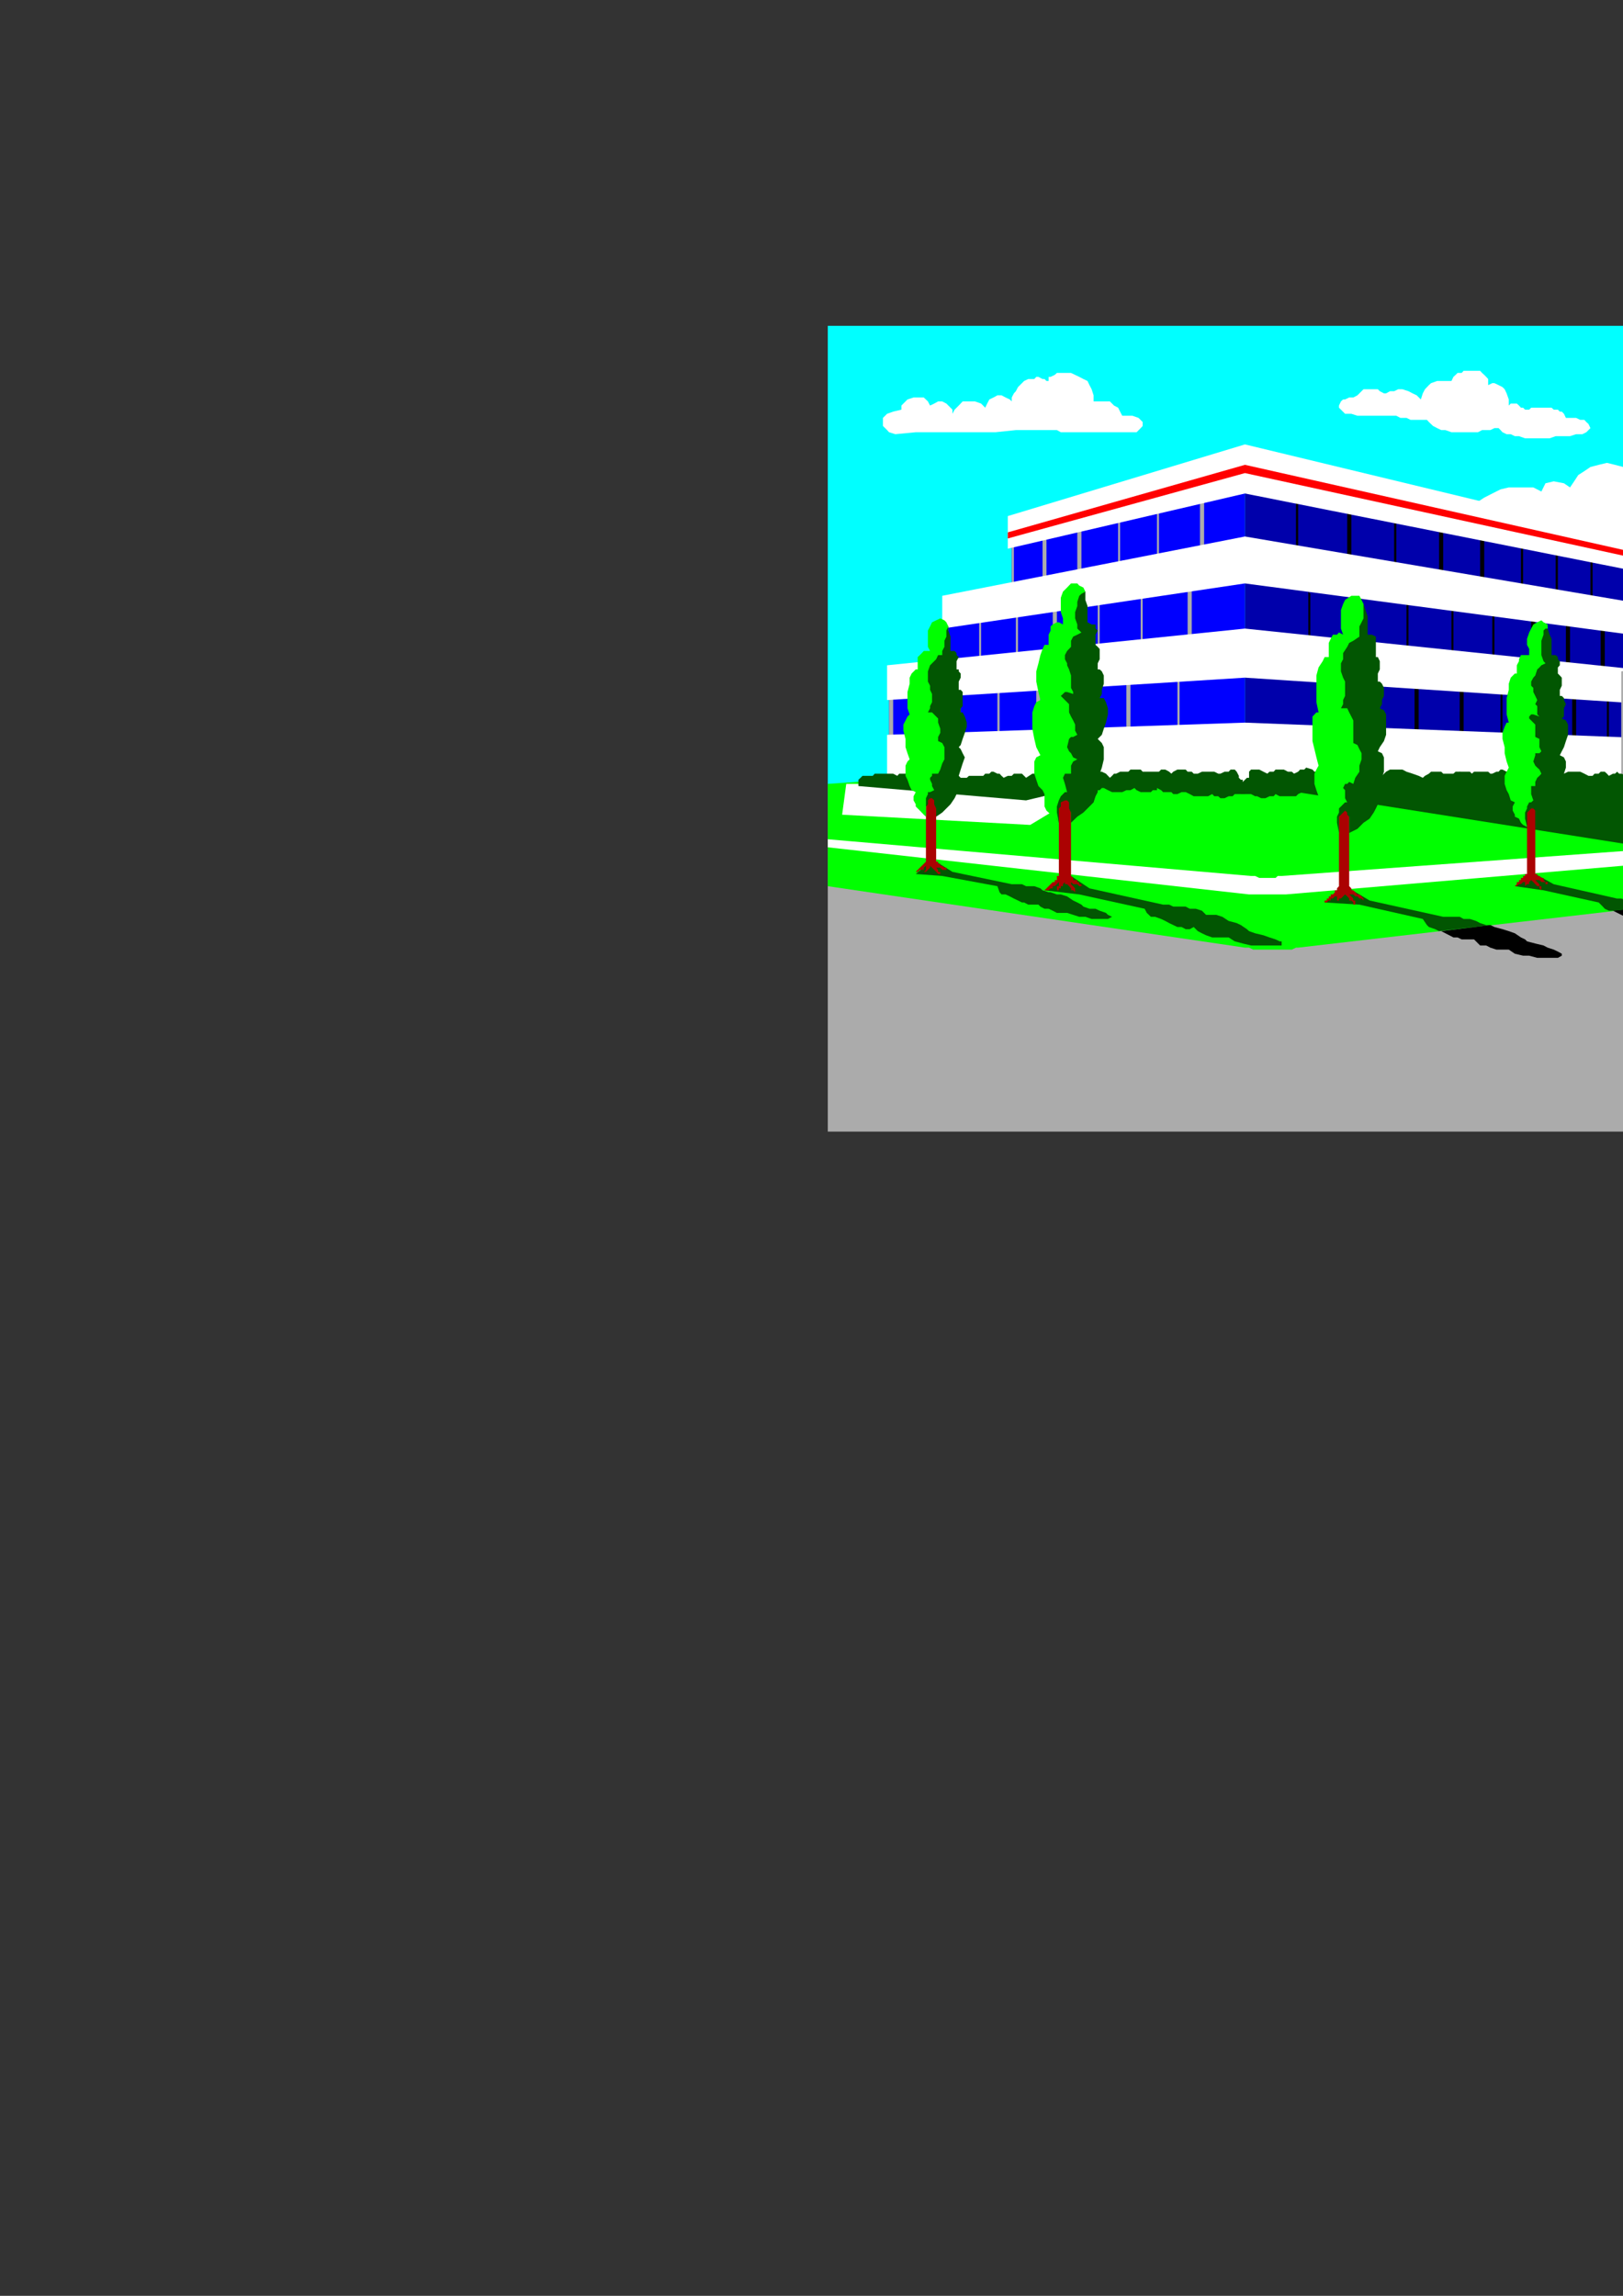
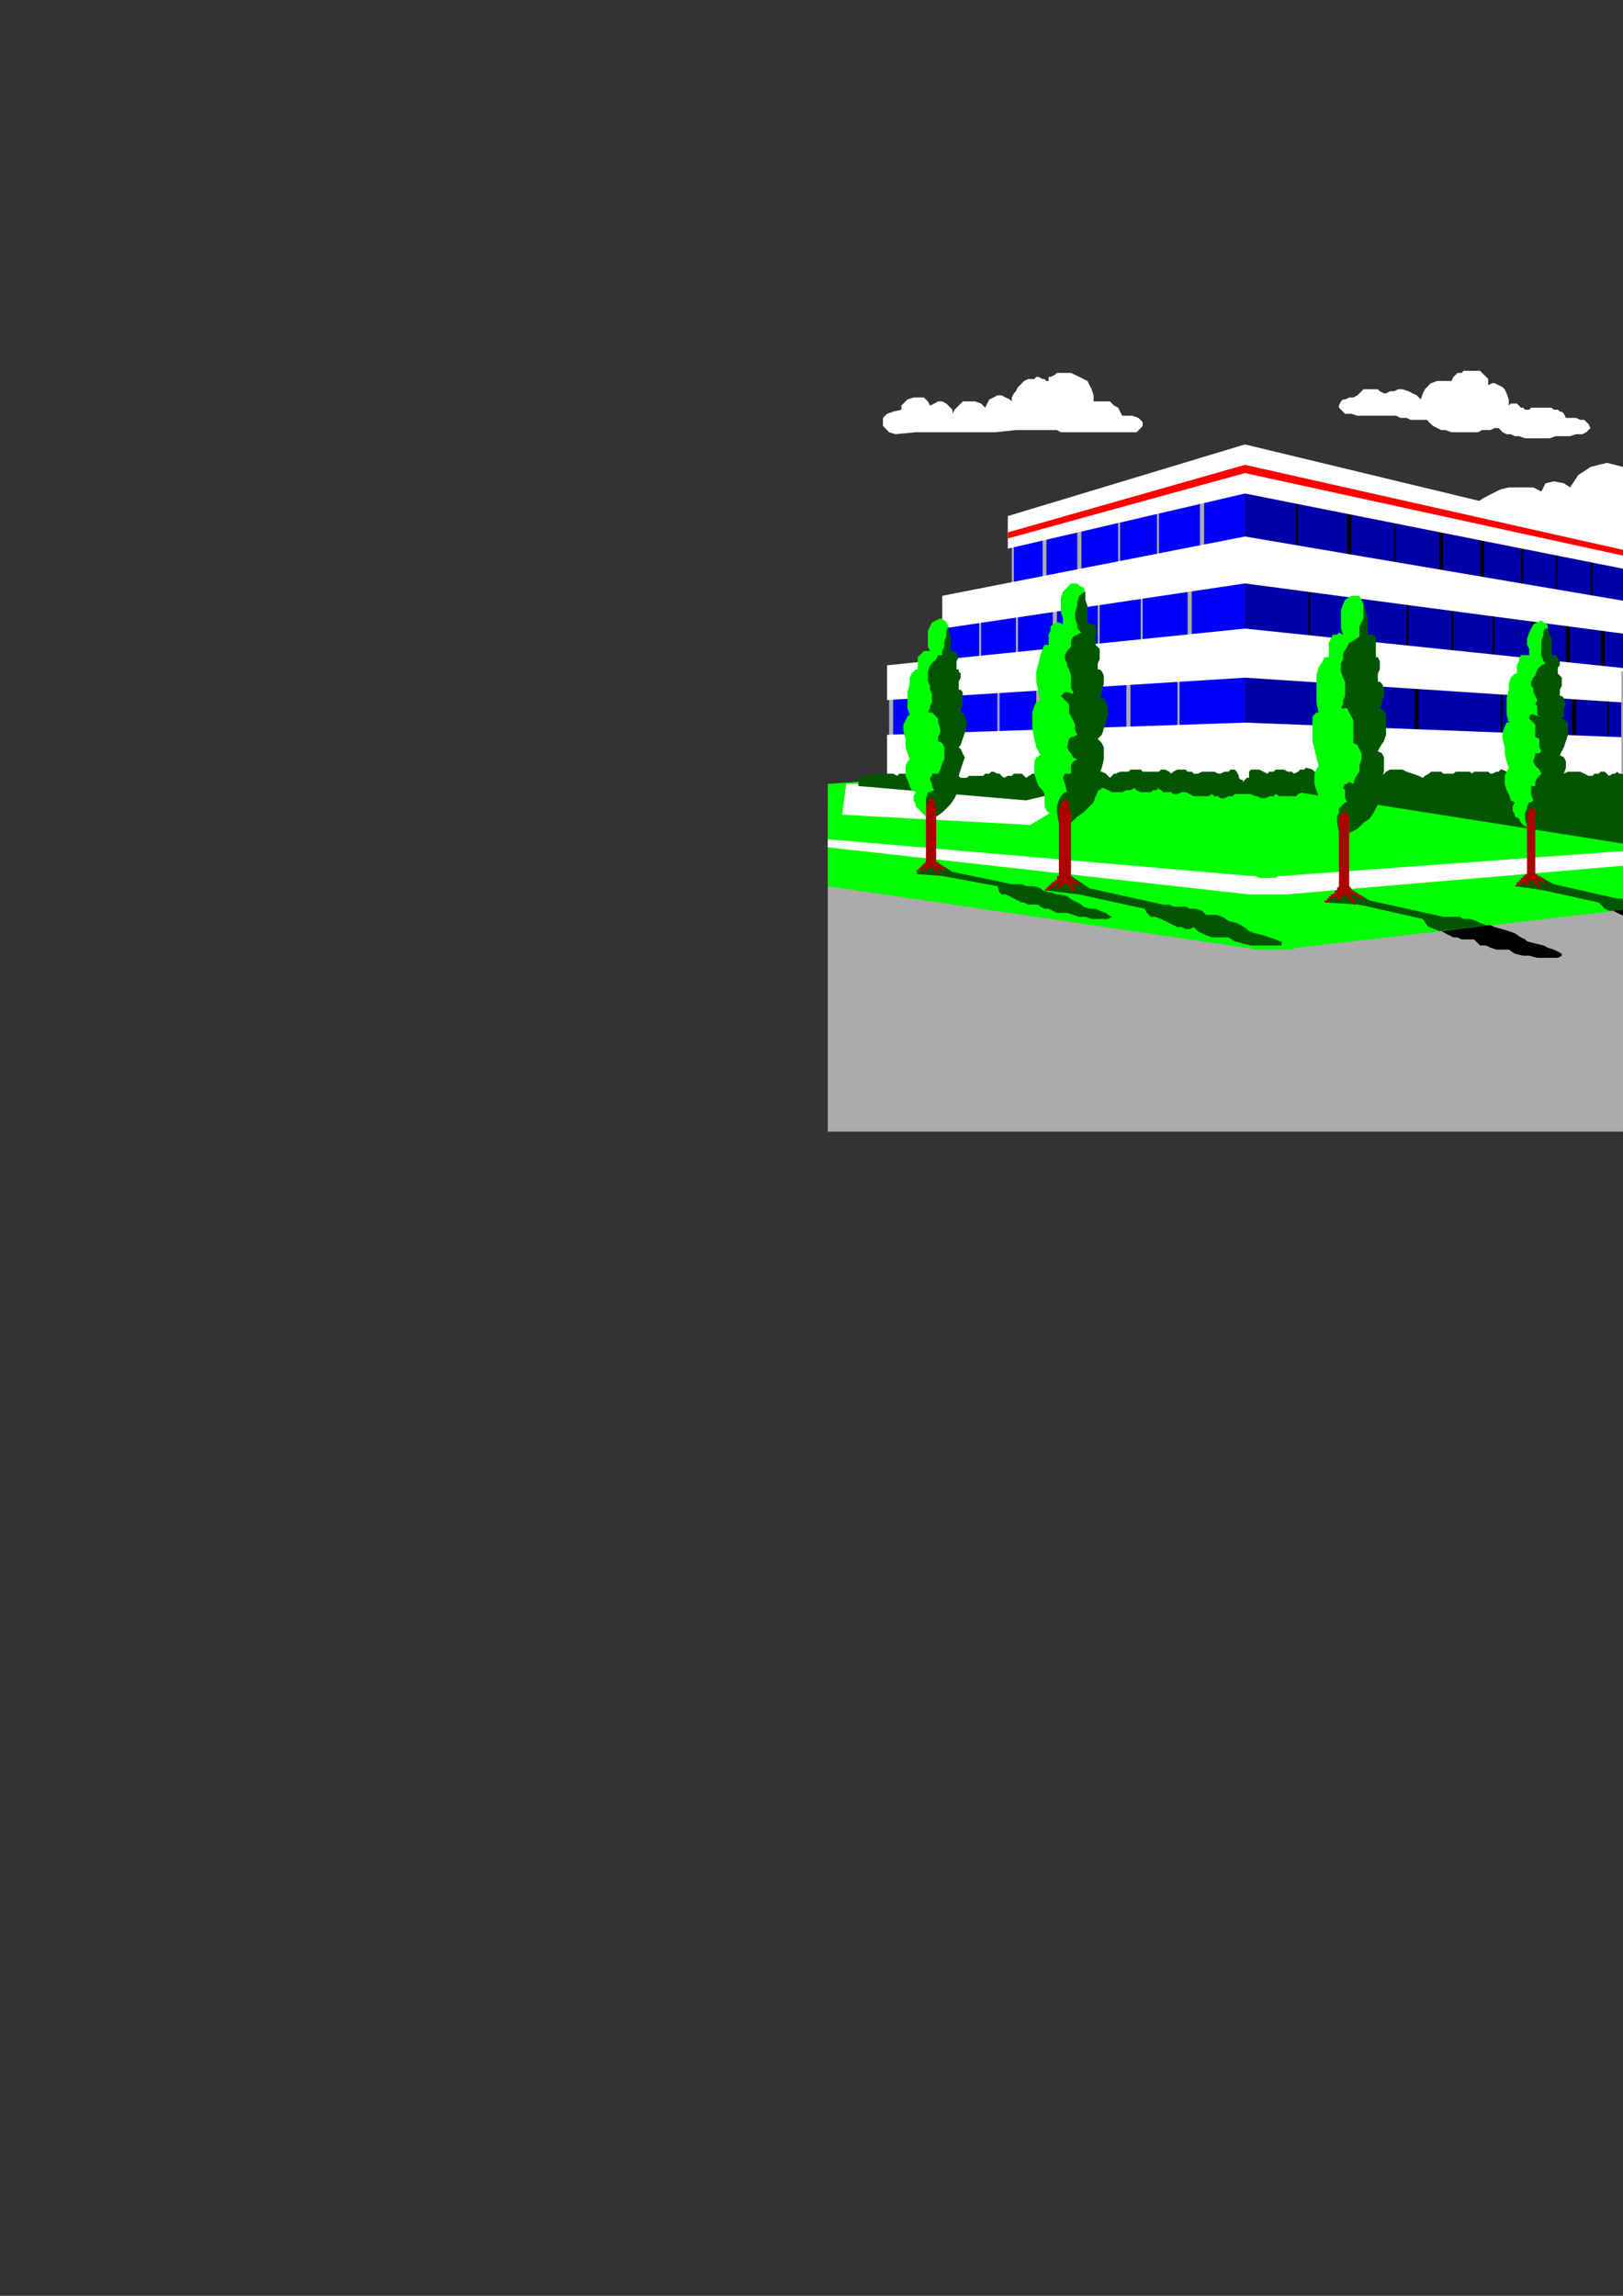
<svg xmlns="http://www.w3.org/2000/svg" height="841.89pt" viewBox="0 0 595.276 841.89" width="595.276pt" version="1.1" id="261acdc0-f60d-11ea-a82c-dcc15c148e23">
  <rect x="0" y="0" width="595.276" height="841.89" fill="#333333" stroke="none" />
  <g>
    <g>
-       <path style="stroke:#000000;stroke-width:0.0;stroke-miterlimit:10.433;fill:#00ffff;" d="M 303.614,295.737 L 754.334,295.737 754.334,119.481 303.614,119.481 303.614,295.737 Z" />
      <path style="stroke:#000000;stroke-width:0.0;stroke-miterlimit:10.433;fill:#ababab;" d="M 303.614,295.737 L 754.334,295.737 754.334,414.969 303.614,414.969 303.614,295.737 Z" />
      <path style="stroke:#000000;stroke-width:0.0;stroke-miterlimit:10.433;fill:#00ff00;" d="M 303.614,324.969 L 303.614,287.457 325.358,285.945 456.614,287.457 707.822,285.945 754.334,288.969 754.334,315.249 476.126,347.505 475.334,347.505 473.822,348.225 472.382,348.225 470.87,348.225 469.358,348.225 468.638,348.225 467.126,348.225 466.334,348.225 464.822,348.225 464.102,348.225 462.59,348.225 461.87,348.225 460.358,348.225 459.638,348.225 458.126,347.505 456.614,347.505 303.614,324.969 Z" />
      <path style="stroke:#000000;stroke-width:0.0;stroke-miterlimit:10.433;fill:#025602;" d="M 456.614,287.457 L 707.822,285.945 754.334,288.969 754.334,315.249 684.638,323.457 456.614,287.457 Z" />
      <path style="stroke:#000000;stroke-width:0.0;stroke-miterlimit:10.433;fill:#ffffff;" d="M 303.614,310.713 L 303.614,307.761 458.846,321.225 460.358,321.225 461.87,321.945 463.382,321.945 464.822,321.945 466.334,321.945 467.846,321.945 468.638,321.225 470.078,321.225 644.822,308.481 602.126,287.457 626.822,287.457 682.334,305.457 754.334,300.993 754.334,303.945 471.59,327.993 469.358,327.993 467.126,327.993 465.614,327.993 464.102,327.993 462.59,327.993 461.078,327.993 459.638,327.993 458.126,327.993 303.614,310.713 Z" />
      <path style="stroke:#ababab;stroke-width:0.0;stroke-miterlimit:10.433;fill:#ffffff;" d="M 411.614,152.457 L 415.358,152.457 417.59,153.249 419.102,154.761 419.102,156.201 418.382,156.993 416.87,158.505 414.638,158.505 411.614,158.505 408.59,158.505 405.638,158.505 401.822,158.505 398.078,158.505 395.126,158.505 391.382,158.505 389.078,158.505 387.638,157.713 380.078,157.713 372.59,157.713 365.102,158.505 357.614,158.505 350.126,158.505 342.638,158.505 335.87,158.505 328.382,159.225 326.078,158.505 325.358,157.713 323.846,156.201 323.846,154.761 323.846,153.249 325.358,151.737 327.59,150.945 330.614,150.225 330.614,148.713 331.334,147.993 332.846,146.481 335.078,145.761 336.59,145.761 338.822,145.761 340.334,147.201 341.126,148.713 342.638,147.993 344.078,147.201 345.59,147.201 347.102,147.993 347.822,148.713 348.614,149.505 349.334,150.225 349.334,151.737 350.126,150.225 351.638,148.713 353.078,147.201 354.59,147.201 356.102,147.201 357.614,147.201 359.846,147.993 361.358,149.505 362.078,147.993 362.87,146.481 364.382,145.761 365.822,144.969 367.334,144.969 368.846,145.761 370.358,146.481 371.078,147.201 371.078,145.761 371.87,144.249 372.59,143.457 373.382,141.945 374.102,141.225 374.822,140.505 375.614,139.713 377.126,138.993 377.846,138.993 379.358,138.993 380.078,138.201 380.87,138.201 382.382,138.993 383.102,138.993 383.822,139.713 384.614,139.713 384.614,138.993 384.614,138.201 385.334,138.201 386.846,137.481 387.638,136.761 389.078,136.761 390.59,136.761 392.822,136.761 394.334,137.481 395.846,138.201 397.358,138.993 398.87,139.713 399.59,141.225 400.382,142.737 401.102,144.969 401.102,147.201 401.822,147.201 404.126,147.201 405.638,147.201 407.078,147.201 408.59,148.713 410.102,149.505 410.822,150.945 411.614,152.457 Z" />
      <path style="stroke:#ababab;stroke-width:0.0;stroke-miterlimit:10.433;fill:#ffffff;" d="M 545.822,141.225 L 545.822,139.713 545.822,138.993 545.102,138.201 544.382,137.481 543.59,136.761 542.87,135.969 542.078,135.969 540.638,135.969 539.846,135.969 538.334,135.969 536.822,135.969 536.102,136.761 534.59,136.761 533.87,137.481 533.078,138.201 532.358,139.713 530.126,139.713 528.614,139.713 527.102,139.713 524.87,140.505 524.078,141.225 522.638,142.737 521.846,144.249 521.126,146.481 519.614,144.969 518.102,144.249 516.59,143.457 514.358,142.737 512.846,142.737 511.334,143.457 509.822,143.457 508.382,144.249 507.59,144.249 506.078,143.457 505.358,142.737 503.126,142.737 501.614,142.737 500.102,142.737 498.59,144.249 497.87,144.969 496.358,145.761 494.846,145.761 493.334,146.481 492.614,146.481 491.822,147.201 491.102,148.713 491.102,149.505 491.822,150.225 493.334,151.737 495.638,151.737 497.87,152.457 500.102,152.457 502.334,152.457 504.638,152.457 506.87,152.457 508.382,152.457 510.614,152.457 512.126,152.457 513.638,153.249 515.87,153.249 517.382,153.969 519.614,153.969 521.126,153.969 523.358,153.969 524.078,154.761 525.59,156.201 527.102,156.993 528.614,157.713 530.126,157.713 532.358,158.505 534.59,158.505 536.102,158.505 538.334,158.505 539.846,158.505 542.078,158.505 543.59,157.713 545.102,157.713 546.614,157.713 548.126,156.993 548.846,156.993 549.638,156.993 550.358,157.713 551.078,158.505 552.59,159.225 554.102,159.225 555.614,159.945 557.126,159.945 559.358,160.737 560.87,160.737 562.382,160.737 563.822,160.737 566.126,160.737 567.638,160.737 568.358,160.737 570.59,159.945 572.102,159.945 574.334,159.945 575.846,159.945 578.078,159.225 580.382,159.225 581.822,158.505 582.614,157.713 583.334,156.993 582.614,155.481 581.822,154.761 581.102,153.969 579.59,153.969 578.078,153.249 576.638,153.249 575.846,153.249 574.334,153.249 573.614,151.737 572.822,150.945 572.102,150.945 571.382,150.225 569.87,150.225 569.078,149.505 567.638,149.505 566.846,149.505 565.334,149.505 563.822,149.505 563.102,149.505 561.59,149.505 560.87,150.225 559.358,150.225 558.638,149.505 557.846,149.505 557.126,148.713 556.334,147.993 555.614,147.993 554.822,147.993 554.102,147.993 553.382,148.713 553.382,146.481 552.59,144.249 551.87,142.737 551.078,141.945 549.638,141.225 548.126,140.505 547.334,140.505 545.822,141.225 Z" />
      <path style="stroke:#ababab;stroke-width:0.0;stroke-miterlimit:10.433;fill:#ffffff;" d="M 542.078,183.993 L 544.382,182.481 547.334,180.969 550.358,179.457 553.382,178.737 556.334,178.737 559.358,178.737 562.382,178.737 565.334,180.249 566.846,177.225 569.87,176.505 573.614,177.225 575.846,178.737 577.358,176.505 578.87,174.201 581.102,172.761 583.334,171.249 586.358,170.457 589.382,169.737 592.334,170.457 595.358,171.249 595.358,169.737 595.358,167.505 596.078,165.993 597.59,164.481 599.102,162.969 601.334,162.249 603.638,161.457 605.87,161.457 606.59,159.225 608.102,157.713 610.334,156.201 612.638,155.481 614.078,154.761 616.382,154.761 618.614,155.481 620.846,155.481 622.358,156.993 623.87,157.713 625.382,159.225 626.822,161.457 627.614,162.969 628.334,165.201 628.334,167.505 627.614,170.457 629.846,171.249 632.078,172.761 632.87,175.713 632.87,178.737 635.822,179.457 637.334,180.969 638.846,183.201 638.846,186.225 641.87,185.505 644.102,186.225 646.334,187.737 648.638,189.969 651.59,188.457 654.614,187.737 657.638,188.457 659.87,190.761 661.382,189.969 663.614,189.249 664.334,189.969 665.846,190.761 667.358,187.737 670.382,186.225 674.126,185.505 676.358,186.225 677.87,184.713 679.382,183.993 681.614,182.481 684.638,182.481 687.59,183.201 689.102,183.993 690.614,186.225 692.126,187.737 692.846,189.969 693.638,192.201 694.358,196.737 696.59,197.457 698.822,198.969 701.126,200.481 702.638,203.505 703.358,206.457 704.078,209.481 703.358,213.225 701.846,216.249 704.87,216.249 707.822,216.969 710.126,218.481 711.638,220.713 713.87,220.713 716.102,221.505 719.126,221.505 720.638,222.945 722.078,223.737 722.87,225.969 722.87,228.201 722.078,231.225 725.822,233.457 727.334,234.969 727.334,236.481 725.822,237.993 723.59,238.713 720.638,238.713 716.822,238.713 713.87,237.201 710.846,237.993 708.614,238.713 706.382,239.505 704.87,240.225 702.638,240.225 700.334,240.225 698.822,240.225 697.382,240.225 550.358,220.713 542.078,183.993 Z" />
      <path style="stroke:#000000;stroke-width:0.0;stroke-miterlimit:10.433;fill:#0000ff;" d="M 456.614,174.201 L 456.614,273.993 326.078,272.481 326.078,254.481 347.102,246.993 347.102,228.993 371.078,214.737 371.078,198.249 456.614,174.201 Z" />
      <path style="stroke:#000000;stroke-width:0.0;stroke-miterlimit:10.433;fill:#0000ab;" d="M 456.614,174.201 L 456.614,273.993 706.382,277.737 706.382,262.761 698.102,258.225 698.102,243.249 686.078,237.993 686.078,224.457 456.614,174.201 Z" />
      <path style="stroke:#000000;stroke-width:0.0;stroke-miterlimit:10.433;fill:#ababab;" d="M 326.078,251.457 L 326.078,272.481 327.59,272.481 327.59,251.457 326.078,251.457 Z" />
      <path style="stroke:#000000;stroke-width:0.0;stroke-miterlimit:10.433;fill:#ababab;" d="M 338.822,251.457 L 338.822,271.761 339.614,271.761 339.614,251.457 338.822,251.457 Z" />
      <path style="stroke:#000000;stroke-width:0.0;stroke-miterlimit:10.433;fill:#ababab;" d="M 350.846,250.737 L 350.846,271.761 352.358,271.761 352.358,250.737 350.846,250.737 Z" />
      <path style="stroke:#000000;stroke-width:0.0;stroke-miterlimit:10.433;fill:#ababab;" d="M 365.822,249.945 L 365.822,270.969 366.614,270.969 366.614,249.945 365.822,249.945 Z" />
      <path style="stroke:#000000;stroke-width:0.0;stroke-miterlimit:10.433;fill:#ababab;" d="M 380.078,249.945 L 380.078,270.249 381.59,270.249 381.59,249.945 380.078,249.945 Z" />
      <path style="stroke:#000000;stroke-width:0.0;stroke-miterlimit:10.433;fill:#ababab;" d="M 396.638,249.225 L 396.638,270.249 398.078,270.249 398.078,249.225 396.638,249.225 Z" />
      <path style="stroke:#000000;stroke-width:0.0;stroke-miterlimit:10.433;fill:#ababab;" d="M 413.126,248.505 L 413.126,269.457 414.638,269.457 414.638,248.505 413.126,248.505 Z" />
      <path style="stroke:#000000;stroke-width:0.0;stroke-miterlimit:10.433;fill:#ababab;" d="M 431.846,247.713 L 431.846,268.737 432.638,268.737 432.638,247.713 431.846,247.713 Z" />
      <path style="stroke:#000000;stroke-width:0.0;stroke-miterlimit:10.433;fill:#ababab;" d="M 347.102,225.249 L 347.102,246.201 347.822,245.481 347.822,225.249 347.102,225.249 Z" />
      <path style="stroke:#000000;stroke-width:0.0;stroke-miterlimit:10.433;fill:#ababab;" d="M 359.126,223.737 L 359.126,244.761 359.846,244.761 359.846,223.737 359.126,223.737 Z" />
-       <path style="stroke:#000000;stroke-width:0.0;stroke-miterlimit:10.433;fill:#ababab;" d="M 372.59,222.225 L 372.59,243.249 373.382,243.249 373.382,222.225 372.59,222.225 Z" />
+       <path style="stroke:#000000;stroke-width:0.0;stroke-miterlimit:10.433;fill:#ababab;" d="M 372.59,222.225 L 372.59,243.249 373.382,243.249 373.382,222.225 372.59,222.225 " />
      <path style="stroke:#000000;stroke-width:0.0;stroke-miterlimit:10.433;fill:#ababab;" d="M 386.126,220.713 L 386.126,241.737 387.638,241.737 387.638,220.713 386.126,220.713 Z" />
      <path style="stroke:#000000;stroke-width:0.0;stroke-miterlimit:10.433;fill:#ababab;" d="M 402.614,219.201 L 402.614,240.225 403.334,239.505 403.334,219.201 402.614,219.201 Z" />
      <path style="stroke:#000000;stroke-width:0.0;stroke-miterlimit:10.433;fill:#ababab;" d="M 418.382,216.969 L 418.382,237.993 419.102,237.993 419.102,216.969 418.382,216.969 Z" />
      <path style="stroke:#000000;stroke-width:0.0;stroke-miterlimit:10.433;fill:#ababab;" d="M 435.59,215.457 L 435.59,235.761 437.102,235.761 437.102,215.457 435.59,215.457 Z" />
      <path style="stroke:#000000;stroke-width:0.0;stroke-miterlimit:10.433;fill:#ababab;" d="M 371.078,195.225 L 371.078,216.249 371.87,216.249 371.87,195.225 371.078,195.225 Z" />
      <path style="stroke:#000000;stroke-width:0.0;stroke-miterlimit:10.433;fill:#ababab;" d="M 382.382,192.993 L 382.382,213.945 383.822,213.225 383.822,192.993 382.382,192.993 Z" />
      <path style="stroke:#000000;stroke-width:0.0;stroke-miterlimit:10.433;fill:#ababab;" d="M 395.126,189.969 L 395.126,210.993 396.638,210.993 396.638,189.969 395.126,189.969 Z" />
      <path style="stroke:#000000;stroke-width:0.0;stroke-miterlimit:10.433;fill:#ababab;" d="M 410.102,186.945 L 410.102,207.969 410.822,207.969 410.822,186.945 410.102,186.945 Z" />
      <path style="stroke:#000000;stroke-width:0.0;stroke-miterlimit:10.433;fill:#ababab;" d="M 424.358,183.993 L 424.358,204.945 425.078,204.225 425.078,183.993 424.358,183.993 Z" />
      <path style="stroke:#000000;stroke-width:0.0;stroke-miterlimit:10.433;fill:#ababab;" d="M 440.126,180.249 L 440.126,201.201 441.638,201.201 441.638,180.249 440.126,180.249 Z" />
      <path style="stroke:#000000;stroke-width:0.0;stroke-miterlimit:10.433;fill:#000000;" d="M 476.126,180.969 L 476.126,201.993 475.334,201.993 475.334,180.969 476.126,180.969 Z" />
      <path style="stroke:#000000;stroke-width:0.0;stroke-miterlimit:10.433;fill:#000000;" d="M 495.638,184.713 L 495.638,205.737 494.126,204.945 494.126,184.713 495.638,184.713 Z" />
      <path style="stroke:#000000;stroke-width:0.0;stroke-miterlimit:10.433;fill:#000000;" d="M 512.126,187.737 L 512.126,208.761 511.334,207.969 511.334,187.737 512.126,187.737 Z" />
      <path style="stroke:#000000;stroke-width:0.0;stroke-miterlimit:10.433;fill:#000000;" d="M 529.334,190.761 L 529.334,211.713 527.822,210.993 527.822,190.761 529.334,190.761 Z" />
      <path style="stroke:#000000;stroke-width:0.0;stroke-miterlimit:10.433;fill:#000000;" d="M 544.382,192.993 L 544.382,213.945 542.87,213.945 542.87,192.993 544.382,192.993 Z" />
      <path style="stroke:#000000;stroke-width:0.0;stroke-miterlimit:10.433;fill:#000000;" d="M 558.638,195.945 L 558.638,216.249 557.846,216.249 557.846,195.225 558.638,195.945 Z" />
      <path style="stroke:#000000;stroke-width:0.0;stroke-miterlimit:10.433;fill:#000000;" d="M 571.382,198.249 L 571.382,218.481 570.59,218.481 570.59,198.249 571.382,198.249 Z" />
      <path style="stroke:#000000;stroke-width:0.0;stroke-miterlimit:10.433;fill:#000000;" d="M 584.126,199.761 L 584.126,220.713 583.334,220.713 583.334,199.761 584.126,199.761 Z" />
      <path style="stroke:#000000;stroke-width:0.0;stroke-miterlimit:10.433;fill:#000000;" d="M 596.87,202.713 L 596.87,223.737 596.078,223.737 596.078,202.713 596.87,202.713 Z" />
      <path style="stroke:#000000;stroke-width:0.0;stroke-miterlimit:10.433;fill:#000000;" d="M 609.614,204.945 L 609.614,225.249 608.102,225.249 608.102,204.225 609.614,204.945 Z" />
      <path style="stroke:#000000;stroke-width:0.0;stroke-miterlimit:10.433;fill:#000000;" d="M 622.358,207.249 L 622.358,228.201 620.846,228.201 620.846,207.249 622.358,207.249 Z" />
      <path style="stroke:#000000;stroke-width:0.0;stroke-miterlimit:10.433;fill:#000000;" d="M 632.87,210.201 L 632.87,230.505 631.358,230.505 631.358,210.201 632.87,210.201 Z" />
      <path style="stroke:#000000;stroke-width:0.0;stroke-miterlimit:10.433;fill:#000000;" d="M 643.382,212.505 L 643.382,233.457 642.59,233.457 642.59,212.505 643.382,212.505 Z" />
      <path style="stroke:#000000;stroke-width:0.0;stroke-miterlimit:10.433;fill:#000000;" d="M 653.822,213.945 L 653.822,234.969 653.102,234.969 653.102,213.945 653.822,213.945 Z" />
      <path style="stroke:#000000;stroke-width:0.0;stroke-miterlimit:10.433;fill:#000000;" d="M 664.334,216.249 L 664.334,237.201 663.614,237.201 663.614,216.249 664.334,216.249 Z" />
      <path style="stroke:#000000;stroke-width:0.0;stroke-miterlimit:10.433;fill:#000000;" d="M 674.846,219.201 L 674.846,240.225 674.126,239.505 674.126,219.201 674.846,219.201 Z" />
      <path style="stroke:#000000;stroke-width:0.0;stroke-miterlimit:10.433;fill:#000000;" d="M 480.59,217.761 L 480.59,237.993 479.87,237.993 479.87,216.969 480.59,217.761 Z" />
      <path style="stroke:#000000;stroke-width:0.0;stroke-miterlimit:10.433;fill:#000000;" d="M 499.382,219.201 L 499.382,240.225 498.59,240.225 498.59,219.201 499.382,219.201 Z" />
      <path style="stroke:#000000;stroke-width:0.0;stroke-miterlimit:10.433;fill:#000000;" d="M 516.59,220.713 L 516.59,241.737 515.87,240.945 515.87,220.713 516.59,220.713 Z" />
      <path style="stroke:#000000;stroke-width:0.0;stroke-miterlimit:10.433;fill:#000000;" d="M 533.078,222.225 L 533.078,243.249 532.358,242.457 532.358,222.225 533.078,222.225 Z" />
      <path style="stroke:#000000;stroke-width:0.0;stroke-miterlimit:10.433;fill:#000000;" d="M 548.126,223.737 L 548.126,243.969 547.334,243.969 547.334,222.945 548.126,223.737 Z" />
      <path style="stroke:#000000;stroke-width:0.0;stroke-miterlimit:10.433;fill:#000000;" d="M 563.102,224.457 L 563.102,245.481 561.59,245.481 561.59,224.457 563.102,224.457 Z" />
      <path style="stroke:#000000;stroke-width:0.0;stroke-miterlimit:10.433;fill:#000000;" d="M 575.846,225.969 L 575.846,246.201 574.334,246.201 574.334,225.969 575.846,225.969 Z" />
      <path style="stroke:#000000;stroke-width:0.0;stroke-miterlimit:10.433;fill:#000000;" d="M 588.59,226.761 L 588.59,247.713 587.078,247.713 587.078,226.761 588.59,226.761 Z" />
      <path style="stroke:#000000;stroke-width:0.0;stroke-miterlimit:10.433;fill:#000000;" d="M 600.614,228.993 L 600.614,249.225 599.822,249.225 599.822,228.201 600.614,228.993 Z" />
      <path style="stroke:#000000;stroke-width:0.0;stroke-miterlimit:10.433;fill:#000000;" d="M 614.078,228.993 L 614.078,249.945 612.638,249.945 612.638,228.993 614.078,228.993 Z" />
      <path style="stroke:#000000;stroke-width:0.0;stroke-miterlimit:10.433;fill:#000000;" d="M 626.102,230.505 L 626.102,251.457 625.382,251.457 625.382,230.505 626.102,230.505 Z" />
      <path style="stroke:#000000;stroke-width:0.0;stroke-miterlimit:10.433;fill:#000000;" d="M 636.614,232.737 L 636.614,252.969 635.822,252.969 635.822,231.945 636.614,232.737 Z" />
      <path style="stroke:#000000;stroke-width:0.0;stroke-miterlimit:10.433;fill:#000000;" d="M 647.846,234.249 L 647.846,254.481 646.334,254.481 646.334,234.249 647.846,234.249 Z" />
      <path style="stroke:#000000;stroke-width:0.0;stroke-miterlimit:10.433;fill:#000000;" d="M 658.358,234.249 L 658.358,255.201 656.846,255.201 656.846,234.249 658.358,234.249 Z" />
      <path style="stroke:#000000;stroke-width:0.0;stroke-miterlimit:10.433;fill:#000000;" d="M 668.87,236.481 L 668.87,256.713 667.358,256.713 667.358,235.761 668.87,236.481 Z" />
      <path style="stroke:#000000;stroke-width:0.0;stroke-miterlimit:10.433;fill:#000000;" d="M 679.382,237.993 L 679.382,258.225 677.87,258.225 677.87,237.993 679.382,237.993 Z" />
      <path style="stroke:#000000;stroke-width:0.0;stroke-miterlimit:10.433;fill:#000000;" d="M 689.822,237.993 L 689.822,258.945 688.382,258.945 688.382,237.993 689.822,237.993 Z" />
      <path style="stroke:#000000;stroke-width:0.0;stroke-miterlimit:10.433;fill:#000000;" d="M 698.102,240.225 L 698.102,260.457 697.382,260.457 697.382,240.225 698.102,240.225 Z" />
      <path style="stroke:#000000;stroke-width:0.0;stroke-miterlimit:10.433;fill:#000000;" d="M 686.078,220.713 L 686.078,240.945 684.638,240.945 684.638,219.993 686.078,220.713 Z" />
      <path style="stroke:#000000;stroke-width:0.0;stroke-miterlimit:10.433;fill:#000000;" d="M 706.382,259.737 L 706.382,280.761 705.59,280.761 705.59,259.737 706.382,259.737 Z" />
      <path style="stroke:#000000;stroke-width:0.0;stroke-miterlimit:10.433;fill:#000000;" d="M 698.102,258.945 L 698.102,279.969 697.382,279.969 697.382,258.945 698.102,258.945 Z" />
      <path style="stroke:#000000;stroke-width:0.0;stroke-miterlimit:10.433;fill:#000000;" d="M 689.822,258.225 L 689.822,278.457 689.102,278.457 689.102,258.225 689.822,258.225 Z" />
      <path style="stroke:#000000;stroke-width:0.0;stroke-miterlimit:10.433;fill:#000000;" d="M 679.382,258.225 L 679.382,278.457 678.59,278.457 678.59,258.225 679.382,258.225 Z" />
      <path style="stroke:#000000;stroke-width:0.0;stroke-miterlimit:10.433;fill:#000000;" d="M 668.87,256.713 L 668.87,277.737 668.078,277.737 668.078,256.713 668.87,256.713 Z" />
      <path style="stroke:#000000;stroke-width:0.0;stroke-miterlimit:10.433;fill:#000000;" d="M 659.078,255.993 L 659.078,276.945 657.638,276.945 657.638,255.993 659.078,255.993 Z" />
      <path style="stroke:#000000;stroke-width:0.0;stroke-miterlimit:10.433;fill:#000000;" d="M 648.638,255.993 L 648.638,276.945 647.126,276.945 647.126,255.993 648.638,255.993 Z" />
      <path style="stroke:#000000;stroke-width:0.0;stroke-miterlimit:10.433;fill:#000000;" d="M 638.126,255.201 L 638.126,275.505 637.334,275.505 637.334,255.201 638.126,255.201 Z" />
      <path style="stroke:#000000;stroke-width:0.0;stroke-miterlimit:10.433;fill:#000000;" d="M 614.87,252.969 L 614.87,273.993 614.078,273.993 614.078,252.969 614.87,252.969 Z" />
      <path style="stroke:#000000;stroke-width:0.0;stroke-miterlimit:10.433;fill:#000000;" d="M 590.102,251.457 L 590.102,272.481 589.382,272.481 589.382,251.457 590.102,251.457 Z" />
      <path style="stroke:#000000;stroke-width:0.0;stroke-miterlimit:10.433;fill:#000000;" d="M 602.846,252.969 L 602.846,273.993 601.334,273.993 601.334,252.969 602.846,252.969 Z" />
      <path style="stroke:#000000;stroke-width:0.0;stroke-miterlimit:10.433;fill:#000000;" d="M 578.078,251.457 L 578.078,271.761 576.638,271.761 576.638,251.457 578.078,251.457 Z" />
      <path style="stroke:#000000;stroke-width:0.0;stroke-miterlimit:10.433;fill:#000000;" d="M 627.614,253.761 L 627.614,274.713 626.822,274.713 626.822,253.761 627.614,253.761 Z" />
      <path style="stroke:#000000;stroke-width:0.0;stroke-miterlimit:10.433;fill:#000000;" d="M 565.334,250.737 L 565.334,271.761 564.614,271.761 564.614,250.737 565.334,250.737 Z" />
      <path style="stroke:#000000;stroke-width:0.0;stroke-miterlimit:10.433;fill:#000000;" d="M 551.078,249.945 L 551.078,270.969 550.358,270.969 550.358,249.945 551.078,249.945 Z" />
-       <path style="stroke:#000000;stroke-width:0.0;stroke-miterlimit:10.433;fill:#000000;" d="M 536.822,249.945 L 536.822,270.249 535.382,270.249 535.382,249.945 536.822,249.945 Z" />
      <path style="stroke:#000000;stroke-width:0.0;stroke-miterlimit:10.433;fill:#000000;" d="M 520.334,249.225 L 520.334,270.249 518.822,270.249 518.822,249.225 520.334,249.225 Z" />
      <path style="stroke:#000000;stroke-width:0.0;stroke-miterlimit:10.433;fill:#000000;" d="M 503.126,248.505 L 503.126,269.457 502.334,269.457 502.334,248.505 503.126,248.505 Z" />
      <path style="stroke:#000000;stroke-width:0.0;stroke-miterlimit:10.433;fill:#000000;" d="M 484.334,247.713 L 484.334,268.737 483.614,268.737 483.614,247.713 484.334,247.713 Z" />
      <path style="stroke:#000000;stroke-width:0.0;stroke-miterlimit:10.433;fill:#ffffff;" d="M 456.614,180.969 L 369.638,201.201 369.638,189.249 456.614,162.969 686.87,218.481 686.87,226.761 456.614,180.969 Z" />
      <path style="stroke:#000000;stroke-width:0.0;stroke-miterlimit:10.433;fill:#ffffff;" d="M 345.59,218.481 L 345.59,230.505 456.614,213.945 699.614,246.201 699.614,237.993 456.614,196.737 345.59,218.481 Z" />
      <path style="stroke:#000000;stroke-width:0.0;stroke-miterlimit:10.433;fill:#ffffff;" d="M 325.358,243.969 L 325.358,256.713 456.614,248.505 707.822,264.993 707.822,256.713 456.614,230.505 325.358,243.969 Z" />
      <path style="stroke:#000000;stroke-width:0.0;stroke-miterlimit:10.433;fill:#ffffff;" d="M 325.358,269.457 L 325.358,285.945 456.614,287.457 707.822,285.945 707.822,274.713 456.614,264.993 325.358,269.457 Z" />
      <path style="stroke:#000000;stroke-width:0.0;stroke-miterlimit:10.433;fill:#ababab;" d="M 594.638,287.457 L 594.638,246.201 599.822,245.481 629.846,248.505 629.846,287.457 594.638,287.457 Z" />
      <path style="stroke:#ffffff;stroke-width:0.0;stroke-miterlimit:10.433;fill:none;" d="M 629.846,248.505 L 599.822,245.481 599.822,287.457" />
      <path style="stroke:#ffffff;stroke-width:0.0;stroke-miterlimit:10.433;fill:none;" d="M 623.87,263.481 L 623.87,287.457" />
      <path style="stroke:#000000;stroke-width:0.0;stroke-miterlimit:10.433;fill:none;" d="M 621.638,262.761 L 623.87,263.481" />
      <path style="stroke:#000000;stroke-width:0.0;stroke-miterlimit:10.433;fill:#0000ab;" d="M 605.87,287.457 L 605.87,261.969 621.638,262.761 621.638,287.457 605.87,287.457 Z" />
      <path style="stroke:#000000;stroke-width:0.0;stroke-miterlimit:10.433;fill:#ffffff;" d="M 613.358,287.457 L 613.358,267.945 605.87,267.225 605.87,266.505 621.638,267.225 621.638,267.945 614.078,267.945 614.078,287.457 613.358,287.457 Z" />
      <path style="stroke:#ff0000;stroke-width:0.0;stroke-miterlimit:10.433;fill:#ff0000;" d="M 456.614,173.481 L 369.638,197.457 369.638,195.225 456.614,170.457 686.87,222.225 686.87,223.737 456.614,173.481 Z" />
      <path style="stroke:#000000;stroke-width:0.0;stroke-miterlimit:10.433;fill:none;" d="M 456.614,162.969 L 456.614,287.457" />
      <path style="stroke:#000000;stroke-width:0.0;stroke-miterlimit:10.433;fill:#ffffff;" d="M 310.382,287.457 L 308.87,298.761 377.846,302.505 392.822,293.505 392.822,288.249 379.358,290.481 345.59,290.481 345.59,287.457 310.382,287.457 Z" />
      <path style="stroke:#ababab;stroke-width:0.0;stroke-miterlimit:10.433;fill:none;" d="M 377.846,302.505 L 379.358,290.481" />
      <path style="stroke:#000000;stroke-width:0.0;stroke-miterlimit:10.433;fill:#025602;" d="M 712.358,283.713 L 710.126,282.993 708.614,282.201 707.822,282.201 707.102,282.201 706.382,282.201 705.59,282.993 704.078,282.993 703.358,282.201 701.846,282.201 701.126,281.481 699.614,281.481 698.822,282.201 697.382,282.201 696.59,282.993 695.87,283.713 693.638,282.993 691.334,282.201 689.822,281.481 687.59,280.761 685.358,280.761 683.846,280.761 682.334,281.481 680.822,282.993 680.102,282.201 679.382,282.201 677.87,281.481 677.078,281.481 675.638,281.481 674.126,281.481 673.334,280.761 672.614,280.761 671.822,280.761 670.382,279.969 668.87,280.761 668.078,280.761 666.638,280.761 665.846,280.761 665.126,281.481 663.614,280.761 662.102,280.761 661.382,279.969 659.87,279.969 659.078,280.761 658.358,280.761 657.638,281.481 656.126,280.761 654.614,279.969 653.102,279.969 651.59,279.969 650.87,280.761 650.078,280.761 648.638,281.481 647.126,281.481 645.614,280.761 644.822,280.761 643.382,279.969 641.87,280.761 641.078,280.761 639.638,280.761 638.846,281.481 637.334,280.761 635.822,279.969 634.382,279.969 633.59,279.969 632.87,279.969 632.078,280.761 632.078,281.481 631.358,282.993 630.638,282.993 629.846,282.993 629.846,283.713 629.846,287.457 629.846,288.249 630.638,288.249 631.358,288.249 632.078,288.249 632.87,288.969 634.382,288.969 635.102,288.969 636.614,289.761 638.126,289.761 639.638,289.761 641.078,288.969 641.87,288.249 643.382,288.969 644.822,289.761 646.334,289.761 647.126,289.761 648.638,288.969 650.078,288.969 651.59,288.249 653.102,287.457 653.822,288.249 654.614,288.249 656.126,288.249 657.638,288.249 659.078,288.249 659.87,287.457 661.382,287.457 662.102,286.737 662.822,287.457 663.614,287.457 665.126,287.457 666.638,288.249 667.358,288.249 668.87,288.249 670.382,287.457 671.102,286.737 672.614,287.457 674.126,287.457 675.638,288.249 677.078,288.249 678.59,288.249 680.102,288.249 681.614,287.457 683.126,287.457 683.846,287.457 684.638,287.457 685.358,287.457 686.078,288.249 686.87,288.249 687.59,288.249 688.382,287.457 689.102,287.457 690.614,287.457 691.334,288.249 692.846,288.249 694.358,288.249 696.59,288.249 698.102,288.249 698.822,287.457 700.334,287.457 701.846,287.457 704.078,288.249 705.59,288.249 707.102,288.249 708.614,287.457 710.126,287.457 711.638,287.457 713.078,287.457 714.59,287.457 715.382,286.737 716.102,286.737 716.102,285.945 715.382,285.225 714.59,284.505 713.87,283.713 712.358,283.713 Z" />
      <path style="stroke:#000000;stroke-width:0.0;stroke-miterlimit:10.433;fill:#025602;" d="M 596.87,284.505 L 594.638,283.713 593.846,283.713 593.126,282.993 592.334,283.713 591.614,283.713 590.102,284.505 589.382,283.713 588.59,282.993 587.87,282.993 587.078,282.993 586.358,283.713 584.846,283.713 584.126,284.505 584.126,284.505 582.614,284.505 581.102,283.713 579.59,282.993 577.358,282.993 575.846,282.993 575.126,282.993 573.614,283.713 572.102,284.505 571.382,283.713 571.382,283.713 570.59,283.713 569.87,282.993 568.358,282.993 567.638,282.993 566.846,282.993 566.126,282.993 565.334,282.201 564.614,282.201 563.102,282.201 562.382,282.993 561.59,282.993 560.87,282.993 560.078,282.993 559.358,282.993 557.846,282.993 557.126,282.201 556.334,282.201 555.614,282.993 555.614,282.993 554.822,283.713 553.382,282.993 552.59,282.993 551.078,282.201 550.358,282.201 549.638,282.993 548.846,282.993 547.334,283.713 546.614,283.713 545.822,282.993 544.382,282.993 543.59,282.993 542.87,282.993 541.358,282.993 540.638,282.993 539.846,283.713 539.126,282.993 537.614,282.993 536.822,282.993 536.102,282.993 535.382,282.993 535.382,282.993 534.59,283.713 534.59,285.225 533.87,285.225 533.87,285.225 533.078,285.945 533.078,286.737 532.358,287.457 532.358,288.249 532.358,288.969 533.078,289.761 533.078,289.761 533.87,289.761 535.382,289.761 536.102,289.761 536.822,290.481 537.614,290.481 538.334,290.481 539.846,290.481 540.638,290.481 542.078,290.481 542.87,289.761 543.59,290.481 544.382,290.481 545.822,290.481 546.614,290.481 548.126,289.761 548.846,289.761 550.358,288.969 551.078,288.969 551.87,288.969 552.59,289.761 553.382,289.761 554.102,289.761 555.614,288.969 556.334,288.969 557.846,288.249 558.638,288.249 558.638,288.249 559.358,288.249 560.078,288.969 561.59,288.969 562.382,288.969 563.102,288.969 564.614,288.249 565.334,288.249 566.126,288.249 567.638,288.249 568.358,288.969 569.87,288.969 570.59,288.969 572.102,288.969 572.822,288.249 573.614,288.249 575.126,288.249 575.126,288.249 575.846,288.249 576.638,288.969 577.358,288.969 578.078,288.969 578.078,288.249 578.87,288.249 579.59,288.249 581.102,288.969 581.822,288.969 583.334,288.969 584.126,288.969 585.638,288.249 586.358,288.249 587.078,288.249 588.59,288.249 590.102,288.249 591.614,288.249 592.334,288.249 593.846,288.249 594.638,288.249 596.078,288.249 596.87,288.249 598.382,287.457 599.102,287.457 599.102,286.737 599.102,285.945 599.102,285.945 598.382,285.225 597.59,285.225 596.87,284.505 Z" />
      <path style="stroke:#000000;stroke-width:0.0;stroke-miterlimit:10.433;fill:#025602;" d="M 539.126,284.505 L 536.822,283.713 535.382,282.993 534.59,282.993 533.87,282.993 533.078,283.713 531.638,283.713 530.126,283.713 529.334,283.713 528.614,282.993 527.102,282.993 526.382,282.993 524.87,282.993 524.078,283.713 522.638,284.505 521.846,285.225 520.334,284.505 518.102,283.713 515.87,282.993 514.358,282.201 512.126,282.201 509.822,282.201 508.382,282.993 506.87,284.505 506.078,283.713 505.358,283.713 504.638,282.993 503.846,282.993 501.614,282.993 500.822,282.993 499.382,282.993 498.59,282.201 497.87,282.201 496.358,282.201 495.638,282.201 494.126,282.201 492.614,282.201 491.822,282.993 491.102,282.993 490.382,282.993 488.078,282.201 487.358,282.201 486.638,282.201 485.846,282.201 484.334,282.201 483.614,282.993 482.102,282.993 481.382,282.201 479.078,281.481 478.358,282.201 476.846,282.201 476.126,282.993 474.614,283.713 473.822,282.993 472.382,282.993 470.87,282.201 469.358,282.201 467.846,282.201 467.126,282.993 465.614,282.993 464.822,283.713 463.382,282.993 461.87,282.201 460.358,282.201 459.638,282.201 458.846,282.201 458.126,282.993 458.126,283.713 458.126,285.225 457.334,285.225 456.614,285.945 455.822,286.737 455.822,287.457 455.102,288.249 455.102,289.761 455.102,290.481 455.102,291.201 455.822,291.201 457.334,291.201 458.126,291.201 458.846,291.201 460.358,291.993 461.078,291.993 462.59,292.713 464.102,292.713 465.614,291.993 467.126,291.993 467.846,291.201 469.358,291.993 470.87,291.993 472.382,291.993 473.822,291.993 475.334,291.993 476.126,291.201 477.638,290.481 479.078,290.481 479.87,290.481 481.382,291.201 482.102,291.201 483.614,290.481 485.126,290.481 486.638,290.481 487.358,289.761 488.87,288.969 489.59,289.761 490.382,289.761 491.102,290.481 492.614,290.481 494.126,290.481 495.638,290.481 496.358,289.761 497.078,288.969 498.59,289.761 500.822,289.761 502.334,290.481 503.846,290.481 505.358,290.481 506.87,290.481 507.59,289.761 509.102,288.969 510.614,288.969 511.334,289.761 512.126,289.761 512.846,289.761 513.638,289.761 514.358,289.761 515.078,289.761 515.87,288.969 516.59,289.761 518.102,290.481 519.614,290.481 521.126,290.481 522.638,290.481 524.078,289.761 525.59,289.761 526.382,288.969 528.614,289.761 531.638,289.761 533.078,289.761 535.382,288.969 536.822,288.969 537.614,288.969 539.846,288.969 540.638,288.969 542.078,288.249 542.078,287.457 542.078,286.737 542.078,285.945 541.358,285.225 540.638,285.225 539.126,284.505 Z" />
      <path style="stroke:#000000;stroke-width:0.0;stroke-miterlimit:10.433;fill:#025602;" d="M 314.846,288.249 L 314.846,285.945 315.638,285.225 316.358,284.505 317.078,284.505 317.87,284.505 318.59,284.505 320.102,284.505 320.822,283.713 322.334,283.713 323.126,283.713 323.846,283.713 324.638,283.713 324.638,283.713 325.358,283.713 326.078,283.713 327.59,283.713 329.102,284.505 329.822,283.713 331.334,283.713 332.126,283.713 332.846,282.993 334.358,283.713 335.078,283.713 336.59,285.225 337.382,285.225 338.102,284.505 338.822,284.505 340.334,284.505 341.126,284.505 341.846,284.505 342.638,285.225 343.358,285.225 344.87,285.225 345.59,285.225 347.102,284.505 347.822,284.505 349.334,283.713 350.126,283.713 351.638,284.505 352.358,285.225 353.87,285.225 354.59,285.225 355.382,284.505 356.822,284.505 357.614,284.505 358.334,284.505 359.846,284.505 360.638,284.505 361.358,283.713 362.87,283.713 363.59,282.993 364.382,282.993 365.822,283.713 366.614,283.713 367.334,284.505 368.126,285.225 369.638,284.505 371.078,284.505 371.87,283.713 372.59,283.713 373.382,283.713 374.102,283.713 374.822,283.713 376.334,285.225 378.638,283.713 380.078,283.713 380.87,282.993 381.59,282.993 382.382,283.713 383.102,284.505 384.614,284.505 385.334,283.713 386.126,283.713 387.638,282.993 388.358,282.993 389.87,283.713 390.59,283.713 392.102,284.505 392.822,285.225 394.334,284.505 396.638,283.713 398.078,282.993 400.382,282.993 402.614,282.993 404.126,282.993 405.638,283.713 407.078,285.225 407.87,284.505 408.59,283.713 409.382,283.713 410.822,282.993 412.334,282.993 413.126,282.993 413.846,282.993 414.638,282.201 416.078,282.201 416.87,282.201 418.382,282.201 419.102,282.993 420.614,282.993 421.334,282.993 422.126,282.993 423.638,282.993 425.078,282.993 425.87,282.201 426.59,282.201 427.382,282.201 428.822,282.993 429.614,283.713 430.334,282.993 431.846,282.201 434.078,282.201 434.87,282.201 435.59,282.993 437.102,282.993 437.822,283.713 439.334,283.713 440.846,282.993 441.638,282.993 443.078,282.993 443.87,282.993 445.382,282.993 446.822,283.713 447.614,283.713 449.126,282.993 450.638,282.993 451.358,282.201 452.87,282.201 453.59,282.993 453.59,282.993 454.382,284.505 454.382,285.225 455.102,285.945 455.822,285.945 455.822,286.737 456.614,287.457 457.334,288.969 457.334,289.761 457.334,290.481 456.614,291.201 455.822,291.201 455.102,291.201 453.59,291.201 452.87,291.201 452.078,291.993 450.638,291.993 449.126,292.713 447.614,292.713 446.822,291.993 445.382,291.993 444.59,291.201 443.078,291.993 441.638,291.993 440.846,291.993 439.334,291.993 437.822,291.993 436.382,291.201 434.87,290.481 434.078,290.481 433.358,290.481 431.846,291.201 430.334,291.201 429.614,290.481 428.102,290.481 426.59,290.481 425.87,289.761 424.358,288.969 424.358,289.761 422.846,289.761 422.126,290.481 420.614,290.481 419.822,290.481 418.382,290.481 416.87,289.761 416.078,288.969 414.638,289.761 413.126,289.761 411.614,290.481 410.102,290.481 408.59,290.481 407.87,290.481 406.358,289.761 404.846,288.969 404.126,288.969 403.334,289.761 402.614,289.761 401.822,289.761 401.102,290.481 400.382,290.481 399.59,289.761 398.87,288.969 392.102,289.761 376.334,293.505 314.846,288.249 Z" />
      <path style="stroke:#000000;stroke-width:0.0;stroke-miterlimit:10.433;fill:#025602;" d="M 343.358,315.969 L 349.334,319.713 371.078,324.249 373.382,324.249 374.822,324.249 376.334,324.969 377.846,324.969 379.358,324.969 381.59,325.761 382.382,326.481 384.614,327.201 385.334,327.201 387.638,327.993 389.078,327.993 391.382,328.713 393.614,330.225 395.126,330.945 396.638,331.737 397.358,332.457 399.59,333.249 401.822,333.249 403.334,333.969 405.638,334.761 406.358,335.481 407.87,336.201 407.87,336.201 406.358,336.993 404.846,336.993 402.614,336.993 400.382,336.993 398.078,336.201 395.846,336.201 393.614,335.481 391.382,334.761 390.59,334.761 389.078,334.761 387.638,334.761 386.126,333.969 384.614,333.249 383.102,333.249 381.59,332.457 380.87,331.737 379.358,331.737 378.638,331.737 377.126,331.737 375.614,330.945 374.822,330.945 373.382,330.225 371.87,329.505 370.358,328.713 368.846,327.993 367.334,327.993 366.614,327.201 365.822,324.969 345.59,321.225 335.87,320.505 340.334,316.761 343.358,315.969 Z" />
      <path style="stroke:#ab0202;stroke-width:0.0;stroke-miterlimit:10.433;fill:#ab0202;" d="M 335.87,320.505 L 335.87,319.713 335.87,319.713 335.87,319.713 336.59,318.993 336.59,318.993 337.382,318.201 337.382,318.201 338.102,317.481 338.102,317.481 338.822,316.761 338.822,316.761 338.822,316.761 339.614,315.969 339.614,315.969 339.614,315.249 339.614,315.249 339.614,285.945 343.358,285.945 343.358,315.249 343.358,315.249 343.358,315.969 343.358,315.969 344.078,315.969 344.078,316.761 344.078,316.761 344.87,316.761 344.87,317.481 345.59,317.481 345.59,317.481 346.382,318.201 346.382,318.201 347.102,318.201 347.102,318.993 347.102,318.993 347.822,319.713 347.102,318.993 346.382,318.993 345.59,318.993 344.87,318.201 344.87,318.201 344.078,318.201 343.358,318.201 343.358,317.481 343.358,318.201 344.078,318.993 344.078,318.993 344.078,319.713 344.87,319.713 344.87,320.505 344.87,320.505 344.87,321.225 344.87,320.505 344.078,320.505 343.358,319.713 343.358,319.713 342.638,318.993 341.846,318.201 341.846,318.201 341.126,317.481 341.126,318.201 340.334,318.993 340.334,318.993 340.334,318.993 339.614,319.713 339.614,319.713 338.822,319.713 338.822,320.505 338.822,319.713 338.822,319.713 338.822,319.713 339.614,318.993 339.614,318.993 339.614,318.201 339.614,318.201 339.614,317.481 338.822,318.201 338.822,318.993 338.102,318.993 337.382,318.993 336.59,319.713 336.59,319.713 335.87,319.713 335.87,320.505 Z" />
      <path style="stroke:#000000;stroke-width:0.0;stroke-miterlimit:10.433;fill:#025602;" d="M 347.822,229.713 L 344.87,227.481 343.358,237.993 338.822,247.713 337.382,294.225 339.614,299.481 339.614,298.761 339.614,297.969 339.614,297.249 339.614,295.737 340.334,294.945 340.334,294.225 340.334,293.505 340.334,293.505 341.126,292.713 341.846,292.713 342.638,293.505 342.638,294.225 342.638,294.945 343.358,296.457 343.358,297.969 343.358,298.761 343.358,299.481 345.59,297.969 347.102,296.457 348.614,294.945 350.126,292.713 350.846,291.201 351.638,290.481 351.638,288.969 350.846,287.457 350.846,286.737 351.638,284.505 352.358,282.201 353.078,279.969 353.87,277.737 353.078,276.225 352.358,274.713 351.638,273.993 352.358,273.201 353.078,270.969 353.87,268.737 354.59,266.505 354.59,264.993 353.87,262.761 353.078,261.249 352.358,261.249 352.358,259.737 353.078,258.945 353.078,257.505 353.078,255.993 353.078,254.481 353.078,253.761 352.358,252.969 351.638,252.969 351.638,252.249 351.638,250.737 351.638,249.945 352.358,248.505 352.358,246.993 351.638,246.201 351.638,245.481 350.846,245.481 350.846,244.761 350.846,243.249 350.846,242.457 351.638,240.945 350.846,240.225 350.846,239.505 350.126,238.713 348.614,238.713 348.614,237.201 348.614,235.761 348.614,233.457 347.822,231.225 347.822,229.713 Z" />
      <path style="stroke:#025602;stroke-width:0.0;stroke-miterlimit:10.433;fill:#00ff00;" d="M 339.614,299.481 L 338.822,298.761 337.382,297.249 336.59,296.457 335.87,295.737 335.87,294.945 335.078,293.505 335.078,291.993 335.87,290.481 334.358,289.761 333.638,288.249 332.846,285.945 332.126,284.505 332.126,282.201 332.126,280.761 332.846,279.249 333.638,278.457 332.846,276.225 332.126,273.993 332.126,270.969 331.334,267.945 331.334,265.713 332.126,264.201 332.846,262.761 333.638,261.969 332.846,259.737 332.846,256.713 332.846,253.761 333.638,250.737 333.638,248.505 334.358,246.993 335.87,245.481 336.59,245.481 336.59,243.969 336.59,242.457 336.59,240.945 337.382,240.225 338.102,239.505 338.822,238.713 339.614,238.713 341.126,238.713 340.334,237.201 340.334,234.969 340.334,232.737 340.334,231.225 341.126,229.713 341.846,228.201 343.358,227.481 344.87,226.761 346.382,227.481 347.102,228.201 347.822,229.713 347.102,231.225 347.102,232.737 347.102,233.457 346.382,234.969 346.382,236.481 346.382,237.201 345.59,238.713 345.59,240.225 344.078,240.225 343.358,241.737 341.846,243.249 341.126,243.969 340.334,246.201 340.334,247.713 340.334,248.505 340.334,249.945 341.126,251.457 341.126,252.969 341.846,254.481 341.846,255.993 341.846,257.505 341.126,258.945 341.126,259.737 340.334,261.249 341.846,261.249 343.358,262.761 344.078,263.481 344.078,264.993 344.87,267.225 344.87,268.737 344.078,270.249 344.078,271.761 345.59,272.481 346.382,273.993 346.382,275.505 346.382,276.945 346.382,278.457 345.59,279.969 344.87,282.201 344.078,283.713 342.638,283.713 341.846,283.713 341.846,284.505 341.126,285.225 341.126,285.945 341.846,287.457 341.846,288.249 342.638,289.761 341.126,290.481 340.334,290.481 340.334,291.201 339.614,292.713 339.614,294.225 339.614,296.457 339.614,299.481 Z" />
      <path style="stroke:#ffab00;stroke-width:0.0;stroke-miterlimit:10.433;fill:none;" d="M 339.614,295.737 L 339.614,315.249 339.614,315.969 339.614,315.969 338.822,316.761 338.822,316.761 338.102,317.481 338.102,317.481 337.382,318.201 337.382,318.201" />
      <path style="stroke:#ffab00;stroke-width:0.0;stroke-miterlimit:10.433;fill:none;" d="M 340.334,293.505 L 340.334,315.249 340.334,315.969 340.334,315.969 339.614,316.761 339.614,317.481" />
      <path style="stroke:#ffab00;stroke-width:0.0;stroke-miterlimit:10.433;fill:none;" d="M 341.126,293.505 L 341.126,316.761" />
      <path style="stroke:#000000;stroke-width:0.0;stroke-miterlimit:10.433;fill:#025602;" d="M 392.822,321.225 L 399.59,325.761 426.59,331.737 428.822,331.737 430.334,332.457 432.638,332.457 434.87,332.457 436.382,333.249 438.614,333.249 440.846,333.969 442.358,335.481 443.87,335.481 446.102,335.481 448.334,336.201 450.638,337.713 453.59,338.505 455.102,339.225 457.334,340.737 458.126,341.457 460.358,342.249 463.382,342.969 465.614,343.761 467.846,344.481 469.358,345.201 470.078,345.201 470.078,346.713 468.638,346.713 467.126,346.713 464.102,346.713 461.078,346.713 458.846,346.713 455.822,345.993 452.87,345.201 450.638,343.761 449.126,343.761 447.614,343.761 446.102,343.761 444.59,343.761 442.358,342.969 440.846,342.249 439.334,341.457 437.822,339.945 436.382,340.737 434.87,340.737 433.358,339.945 431.846,339.945 430.334,339.225 428.822,338.505 427.382,337.713 425.87,336.993 423.638,336.201 422.126,336.201 420.614,334.761 419.822,333.249 395.846,327.993 383.102,326.481 389.078,322.737 392.822,321.225 Z" />
      <path style="stroke:#ab0202;stroke-width:0.0;stroke-miterlimit:10.433;fill:#ab0202;" d="M 383.102,326.481 L 383.102,326.481 383.822,325.761 383.822,325.761 384.614,324.969 384.614,324.969 385.334,324.249 385.334,324.249 386.126,323.457 386.846,323.457 386.846,322.737 387.638,322.737 387.638,321.945 387.638,321.225 388.358,321.225 388.358,321.225 388.358,320.505 388.358,285.225 392.822,285.225 392.822,320.505 392.822,321.225 392.822,321.225 392.822,321.225 393.614,321.945 393.614,321.945 393.614,322.737 394.334,322.737 395.126,322.737 395.126,323.457 395.846,323.457 395.846,324.249 396.638,324.249 396.638,324.969 397.358,324.969 397.358,324.969 398.078,325.761 397.358,324.969 396.638,324.969 395.846,324.969 395.126,324.249 394.334,324.249 393.614,324.249 392.822,323.457 392.822,323.457 392.822,324.249 393.614,324.969 393.614,324.969 394.334,325.761 394.334,326.481 394.334,326.481 394.334,327.201 395.126,327.993 394.334,327.201 393.614,326.481 392.822,326.481 392.822,325.761 392.102,324.969 391.382,324.249 390.59,324.249 390.59,323.457 389.87,324.249 389.87,324.969 389.078,324.969 389.078,325.761 388.358,325.761 388.358,326.481 387.638,326.481 387.638,326.481 387.638,326.481 387.638,325.761 387.638,325.761 387.638,324.969 388.358,324.969 388.358,324.249 388.358,324.249 388.358,323.457 387.638,324.249 386.846,324.969 386.126,324.969 386.126,325.761 385.334,325.761 384.614,326.481 383.822,326.481 383.102,326.481 Z" />
      <path style="stroke:#000000;stroke-width:0.0;stroke-miterlimit:10.433;fill:#025602;" d="M 398.078,216.969 L 395.126,214.737 392.822,227.481 387.638,239.505 385.334,295.737 388.358,301.713 388.358,300.993 388.358,299.481 388.358,298.761 388.358,297.969 388.358,296.457 389.078,295.737 389.078,294.945 389.078,294.225 390.59,293.505 391.382,293.505 392.102,294.225 392.102,295.737 392.102,296.457 392.822,297.969 392.822,299.481 392.822,300.993 392.822,301.713 395.126,299.481 397.358,297.969 399.59,295.737 401.102,294.225 401.822,291.993 402.614,290.481 402.614,288.969 401.102,287.457 401.822,285.945 403.334,283.713 404.126,281.481 404.846,278.457 404.846,276.225 404.846,273.993 404.126,272.481 402.614,270.969 404.126,269.457 404.846,267.225 405.638,264.993 406.358,261.969 406.358,259.737 405.638,257.505 404.846,255.993 403.334,255.993 404.126,254.481 404.126,252.969 404.846,250.737 404.846,249.225 404.846,247.713 404.126,246.201 403.334,245.481 402.614,245.481 402.614,244.761 402.614,243.249 403.334,241.737 403.334,240.225 403.334,238.713 403.334,237.993 402.614,237.201 401.822,236.481 401.822,235.761 401.822,234.249 401.822,232.737 402.614,231.225 401.822,230.505 401.822,228.993 400.382,228.993 398.87,228.201 398.87,226.761 398.87,224.457 398.87,222.225 398.078,219.993 398.078,216.969 Z" />
      <path style="stroke:#025602;stroke-width:0.0;stroke-miterlimit:10.433;fill:#00ff00;" d="M 388.358,301.713 L 387.638,300.201 386.126,299.481 384.614,297.969 383.822,297.249 383.102,295.737 383.102,294.225 383.102,292.713 383.102,291.201 382.382,289.761 380.87,288.249 380.078,285.945 379.358,283.713 379.358,281.481 379.358,279.249 380.078,277.737 381.59,276.945 380.078,273.993 379.358,270.969 378.638,267.225 378.638,264.201 378.638,261.249 379.358,258.945 380.078,257.505 381.59,256.713 380.87,253.761 380.078,249.945 380.078,246.201 380.87,243.249 381.59,240.225 382.382,237.993 383.102,236.481 384.614,236.481 384.614,234.249 384.614,232.737 385.334,231.225 385.334,229.713 386.126,228.993 387.638,228.201 388.358,228.201 389.87,228.993 389.87,226.761 389.078,224.457 389.078,221.505 389.078,219.201 389.87,216.969 391.382,215.457 392.822,213.945 395.126,213.945 395.846,214.737 397.358,215.457 398.078,216.969 396.638,217.761 395.846,218.481 395.126,220.713 395.126,222.225 394.334,224.457 394.334,226.761 395.126,228.993 395.126,230.505 396.638,231.945 395.126,232.737 393.614,233.457 392.822,234.969 392.822,237.201 391.382,238.713 390.59,240.225 390.59,241.737 391.382,243.249 391.382,243.969 392.102,245.481 392.822,247.713 392.822,249.225 392.822,250.737 392.822,252.249 393.614,253.761 393.614,254.481 391.382,253.761 390.59,253.761 389.87,254.481 389.078,255.201 391.382,257.505 392.102,258.225 392.102,259.737 392.102,261.249 392.822,262.761 393.614,264.201 394.334,265.713 394.334,267.945 395.126,269.457 393.614,270.249 392.822,270.249 392.102,270.969 391.382,273.993 392.102,275.505 392.822,276.225 393.614,277.737 395.126,278.457 393.614,279.249 392.822,280.761 392.822,282.201 392.822,283.713 390.59,283.713 389.87,285.225 390.59,287.457 391.382,290.481 391.382,290.481 390.59,290.481 389.87,291.201 389.078,291.993 388.358,293.505 387.638,295.737 387.638,297.969 388.358,301.713 Z" />
      <path style="stroke:#ffab00;stroke-width:0.0;stroke-miterlimit:10.433;fill:none;" d="M 388.358,297.249 L 388.358,320.505 388.358,321.225 388.358,321.945 387.638,321.945 387.638,322.737 386.846,323.457 386.126,323.457 386.126,324.249 385.334,324.969" />
      <path style="stroke:#ffab00;stroke-width:0.0;stroke-miterlimit:10.433;fill:none;" d="M 389.078,294.225 L 389.078,320.505 389.078,321.225 389.078,321.945 388.358,322.737 388.358,323.457" />
      <path style="stroke:#ffab00;stroke-width:0.0;stroke-miterlimit:10.433;fill:none;" d="M 390.59,294.225 L 390.59,322.737" />
      <path style="stroke:#000000;stroke-width:0.0;stroke-miterlimit:10.433;fill:#025602;" d="M 546.614,339.225 L 527.822,341.457 526.382,340.737 524.078,339.945 523.358,339.225 521.846,336.993 498.59,331.737 485.846,330.945 491.822,326.481 494.846,325.761 502.334,330.225 529.334,336.201 531.638,336.201 533.078,336.201 535.382,336.201 536.822,336.993 539.126,336.993 541.358,337.713 542.87,338.505 545.102,339.225 546.614,339.225 Z" />
      <path style="stroke:#000000;stroke-width:0.0;stroke-miterlimit:10.433;fill:#000000;" d="M 546.614,339.225 L 548.126,339.945 551.078,340.737 553.382,341.457 555.614,342.249 557.846,343.761 559.358,344.481 560.078,345.201 563.102,345.993 566.126,346.713 567.638,347.505 569.87,348.225 571.382,348.945 572.822,349.737 572.822,350.457 571.382,351.249 569.078,351.249 566.846,351.249 563.822,351.249 560.87,350.457 558.638,350.457 555.614,349.737 553.382,348.225 551.87,348.225 550.358,348.225 548.846,348.225 546.614,347.505 545.102,346.713 542.87,346.713 541.358,345.201 540.638,344.481 539.126,344.481 537.614,344.481 536.102,344.481 534.59,343.761 533.078,343.761 528.614,341.457 546.614,339.225 Z" />
      <path style="stroke:#ab0202;stroke-width:0.0;stroke-miterlimit:10.433;fill:#ab0202;" d="M 485.846,330.945 L 485.846,330.225 486.638,330.225 486.638,329.505 487.358,329.505 487.358,328.713 488.078,328.713 488.078,327.993 488.87,327.993 489.59,327.201 489.59,327.201 489.59,326.481 490.382,326.481 490.382,325.761 490.382,325.761 491.102,324.969 491.102,324.969 491.102,288.969 494.846,288.969 494.846,324.969 494.846,324.969 495.638,325.761 495.638,325.761 495.638,326.481 496.358,326.481 496.358,326.481 497.078,327.201 497.078,327.201 497.87,327.993 498.59,327.993 498.59,327.993 499.382,328.713 499.382,328.713 500.102,329.505 500.102,329.505 500.102,330.225 499.382,329.505 498.59,329.505 497.87,328.713 497.87,328.713 497.078,328.713 496.358,327.993 495.638,327.993 494.846,327.993 495.638,328.713 495.638,328.713 496.358,329.505 496.358,330.225 497.078,330.225 497.078,330.945 497.078,330.945 497.078,331.737 496.358,331.737 496.358,330.945 495.638,330.225 494.846,330.225 494.846,329.505 494.126,328.713 493.334,327.993 493.334,327.993 492.614,328.713 492.614,328.713 491.822,329.505 491.102,329.505 491.102,330.225 490.382,330.225 490.382,330.945 490.382,330.945 490.382,330.225 490.382,330.225 490.382,329.505 490.382,329.505 490.382,328.713 490.382,328.713 491.102,327.993 491.102,327.993 490.382,328.713 489.59,328.713 488.87,329.505 488.078,329.505 488.078,330.225 487.358,330.225 486.638,330.945 485.846,330.945 Z" />
      <path style="stroke:#000000;stroke-width:0.0;stroke-miterlimit:10.433;fill:#025602;" d="M 500.102,221.505 L 497.078,219.201 494.846,231.945 490.382,243.249 488.078,299.481 491.102,305.457 491.102,304.737 491.102,303.945 491.102,303.225 491.102,301.713 491.102,300.993 491.102,299.481 491.822,298.761 491.822,298.761 493.334,297.249 494.126,297.969 494.126,298.761 494.846,299.481 494.846,300.993 494.846,302.505 494.846,303.945 494.846,304.737 494.846,305.457 497.87,303.945 500.102,301.713 502.334,300.201 503.846,297.969 504.638,296.457 505.358,294.945 504.638,293.505 503.846,291.201 504.638,290.481 506.078,288.249 506.87,285.225 507.59,282.993 507.59,279.969 507.59,277.737 506.87,276.225 505.358,275.505 506.078,273.993 507.59,271.761 508.382,269.457 508.382,266.505 508.382,264.201 508.382,261.969 507.59,260.457 506.078,259.737 506.87,258.225 506.87,256.713 507.59,255.201 507.59,253.761 507.59,252.249 506.87,250.737 506.078,249.945 505.358,249.945 505.358,248.505 505.358,246.993 506.078,245.481 506.078,244.761 506.078,243.249 506.078,242.457 505.358,240.945 504.638,240.945 504.638,239.505 504.638,237.993 504.638,236.481 504.638,235.761 504.638,234.249 504.638,233.457 503.126,232.737 501.614,232.737 501.614,230.505 501.614,228.993 501.614,225.969 500.822,223.737 500.102,221.505 Z" />
      <path style="stroke:#025602;stroke-width:0.0;stroke-miterlimit:10.433;fill:#00ff00;" d="M 491.102,305.457 L 489.59,304.737 488.87,303.945 487.358,302.505 486.638,301.713 485.846,300.201 485.126,298.761 485.126,297.249 485.846,295.737 484.334,294.225 483.614,291.993 482.822,289.761 482.102,287.457 482.102,285.225 482.102,283.713 482.822,282.201 483.614,280.761 482.822,277.737 482.102,274.713 481.382,271.761 481.382,267.945 481.382,265.713 481.382,262.761 482.822,261.249 483.614,261.249 482.822,257.505 482.822,254.481 482.822,250.737 482.822,247.713 483.614,244.761 485.126,242.457 485.846,240.945 487.358,240.945 487.358,238.713 487.358,237.201 487.358,235.761 488.078,234.249 488.87,232.737 490.382,232.737 491.102,231.945 492.614,232.737 491.822,230.505 491.822,228.201 491.822,225.969 491.822,223.737 492.614,221.505 493.334,219.993 495.638,218.481 497.078,218.481 498.59,218.481 499.382,219.993 500.102,221.505 500.102,222.945 500.102,225.249 500.102,226.761 499.382,228.201 498.59,229.713 498.59,231.225 498.59,231.945 498.59,233.457 496.358,234.969 494.846,235.761 494.126,237.201 492.614,239.505 492.614,241.737 491.822,243.249 491.822,244.761 491.822,246.201 492.614,248.505 493.334,249.945 493.334,251.457 493.334,253.761 493.334,255.201 492.614,256.713 492.614,258.225 491.822,259.737 494.126,259.737 494.846,261.249 495.638,262.761 496.358,264.201 496.358,266.505 496.358,268.737 496.358,270.969 496.358,272.481 497.87,273.201 498.59,274.713 499.382,276.225 499.382,278.457 498.59,280.761 498.59,282.993 497.078,285.225 496.358,287.457 494.846,286.737 494.126,287.457 493.334,287.457 492.614,288.969 493.334,289.761 493.334,291.201 493.334,292.713 494.126,294.225 493.334,294.225 492.614,294.945 491.822,295.737 491.102,296.457 491.102,297.969 490.382,299.481 490.382,301.713 491.102,305.457 Z" />
      <path style="stroke:#ffab00;stroke-width:0.0;stroke-miterlimit:10.433;fill:none;" d="M 491.102,301.713 L 491.102,324.969 491.102,324.969 490.382,325.761 490.382,326.481 489.59,327.201 489.59,327.201 488.87,327.993 488.078,327.993 488.078,328.713" />
      <path style="stroke:#ffab00;stroke-width:0.0;stroke-miterlimit:10.433;fill:none;" d="M 491.822,298.761 L 491.822,324.969 491.822,324.969 491.822,326.481 491.102,327.201 491.102,327.993" />
      <path style="stroke:#ffab00;stroke-width:0.0;stroke-miterlimit:10.433;fill:none;" d="M 493.334,298.761 L 493.334,326.481" />
      <path style="stroke:#000000;stroke-width:0.0;stroke-miterlimit:10.433;fill:#025602;" d="M 591.614,333.969 L 590.102,333.969 588.59,333.249 587.87,332.457 586.358,330.945 566.126,326.481 555.614,324.969 560.87,321.225 563.102,320.505 569.87,324.249 593.126,329.505 594.638,329.505 596.87,330.225 598.382,330.225 599.822,330.225 601.334,330.945 602.846,330.945 605.078,331.737 606.59,332.457 591.614,333.969 Z" />
      <path style="stroke:#000000;stroke-width:0.0;stroke-miterlimit:10.433;fill:#000000;" d="M 591.614,333.969 L 606.59,332.457 609.614,333.249 611.846,333.969 614.078,334.761 615.59,335.481 617.822,336.201 619.334,336.993 620.126,337.713 622.358,338.505 624.59,339.225 626.822,339.945 628.334,340.737 629.846,340.737 630.638,341.457 630.638,342.249 629.126,342.969 627.614,342.969 625.382,342.969 623.078,342.969 620.846,342.249 617.822,342.249 615.59,341.457 614.078,339.945 612.638,339.945 611.846,339.945 609.614,339.945 608.102,339.945 606.59,339.225 605.078,338.505 603.638,337.713 602.846,336.993 601.334,336.993 599.822,336.993 599.102,336.993 597.59,336.201 596.078,336.201 594.638,335.481 591.614,333.969 Z" />
      <path style="stroke:#ab0202;stroke-width:0.0;stroke-miterlimit:10.433;fill:#ab0202;" d="M 555.614,324.969 L 555.614,324.969 555.614,324.969 556.334,324.249 556.334,324.249 556.334,323.457 557.126,323.457 557.126,322.737 557.846,322.737 557.846,321.945 558.638,321.945 558.638,321.225 559.358,321.225 559.358,321.225 559.358,320.505 560.078,320.505 560.078,319.713 560.078,288.969 563.102,288.969 563.102,319.713 563.102,320.505 563.822,320.505 563.822,321.225 563.822,321.225 563.822,321.225 564.614,321.225 565.334,321.945 565.334,321.945 566.126,321.945 566.126,322.737 566.126,322.737 566.846,323.457 566.846,323.457 567.638,323.457 567.638,324.249 567.638,324.249 566.846,324.249 566.846,323.457 566.126,323.457 565.334,323.457 565.334,323.457 564.614,322.737 563.822,322.737 563.102,322.737 563.822,323.457 563.822,323.457 564.614,324.249 564.614,324.249 564.614,324.969 565.334,324.969 565.334,325.761 565.334,326.481 564.614,325.761 564.614,324.969 563.822,324.969 563.102,324.249 563.102,324.249 562.382,323.457 561.59,322.737 561.59,322.737 560.87,323.457 560.87,323.457 560.87,324.249 560.078,324.249 560.078,324.249 559.358,324.969 559.358,324.969 558.638,324.969 558.638,324.969 559.358,324.969 559.358,324.249 559.358,324.249 559.358,323.457 559.358,323.457 560.078,322.737 560.078,322.737 559.358,323.457 558.638,323.457 557.846,324.249 557.846,324.249 557.126,324.249 556.334,324.969 555.614,324.969 555.614,324.969 Z" />
      <path style="stroke:#000000;stroke-width:0.0;stroke-miterlimit:10.433;fill:#025602;" d="M 567.638,230.505 L 565.334,228.993 563.102,239.505 558.638,249.225 557.126,297.969 560.078,303.225 560.078,302.505 560.078,301.713 560.078,300.993 560.078,300.201 560.078,298.761 560.078,297.969 560.078,297.969 560.87,297.249 561.59,296.457 562.382,296.457 563.102,297.249 563.102,297.969 563.102,299.481 563.102,300.201 563.102,301.713 563.102,302.505 563.102,303.225 566.126,301.713 567.638,300.201 569.078,298.761 570.59,297.249 571.382,294.945 572.102,293.505 572.102,292.713 571.382,291.201 572.102,289.761 572.822,288.249 573.614,285.945 573.614,283.713 574.334,281.481 574.334,279.249 573.614,277.737 572.102,276.945 572.822,275.505 573.614,273.993 574.334,271.761 575.126,269.457 575.126,267.225 575.126,265.713 574.334,264.201 572.822,263.481 573.614,262.761 573.614,261.249 573.614,259.737 574.334,258.225 573.614,256.713 573.614,255.993 572.822,255.201 572.102,255.201 572.102,253.761 572.102,252.969 572.822,251.457 572.822,249.945 572.822,249.225 572.822,248.505 572.102,247.713 571.382,246.993 571.382,246.201 571.382,244.761 572.102,243.969 572.102,242.457 571.382,241.737 571.382,240.945 570.59,240.225 569.078,240.225 569.078,238.713 569.078,236.481 569.078,234.249 568.358,232.737 567.638,230.505 Z" />
      <path style="stroke:#025602;stroke-width:0.0;stroke-miterlimit:10.433;fill:#00ff00;" d="M 560.078,303.225 L 558.638,302.505 557.846,301.713 557.126,300.201 555.614,299.481 555.614,298.761 554.822,297.249 554.822,295.737 555.614,294.225 554.102,293.505 553.382,291.201 552.59,289.761 551.87,287.457 551.87,285.945 551.87,284.505 552.59,282.993 553.382,281.481 552.59,279.249 551.87,276.225 551.87,273.993 551.078,270.969 551.078,268.737 551.87,266.505 552.59,264.993 553.382,264.993 552.59,261.969 552.59,258.945 552.59,255.993 553.382,252.969 553.382,250.737 554.102,248.505 555.614,246.993 556.334,246.993 556.334,245.481 556.334,243.969 557.126,242.457 557.126,241.737 557.846,240.225 558.638,240.225 560.078,240.225 560.87,240.225 560.87,237.993 560.078,236.481 560.078,234.249 560.87,231.945 561.59,230.505 562.382,228.993 563.822,228.201 565.334,227.481 566.126,228.201 567.638,228.993 567.638,230.505 566.846,230.505 566.126,231.225 566.126,232.737 565.334,234.969 565.334,236.481 565.334,238.713 565.334,240.225 566.126,242.457 566.846,243.249 565.334,243.969 564.614,244.761 563.822,245.481 563.102,247.713 562.382,248.505 561.59,249.945 561.59,251.457 562.382,252.249 562.382,253.761 563.102,255.201 563.822,256.713 563.102,258.225 563.822,258.945 563.822,260.457 563.822,261.969 564.614,262.761 562.382,261.969 561.59,261.969 560.87,262.761 560.87,263.481 562.382,264.993 563.102,265.713 563.102,267.225 563.102,267.945 563.102,270.249 564.614,270.969 564.614,272.481 564.614,273.993 565.334,275.505 564.614,276.225 563.102,276.225 563.102,276.945 562.382,279.249 563.102,280.761 563.822,281.481 564.614,282.201 565.334,283.713 564.614,284.505 563.822,285.225 563.102,286.737 563.102,288.249 561.59,288.249 561.59,289.761 561.59,291.201 562.382,293.505 562.382,293.505 561.59,294.225 560.87,294.225 560.078,295.737 560.078,296.457 559.358,297.969 559.358,300.201 560.078,303.225 Z" />
      <path style="stroke:#ffab00;stroke-width:0.0;stroke-miterlimit:10.433;fill:none;" d="M 560.078,300.201 L 560.078,319.713 560.078,320.505 559.358,321.225 559.358,321.225 558.638,321.945 558.638,321.945 557.846,322.737 557.846,322.737 557.126,323.457" />
      <path style="stroke:#ffab00;stroke-width:0.0;stroke-miterlimit:10.433;fill:none;" d="M 560.87,297.249 L 560.87,319.713 560.87,320.505 560.078,321.225 560.078,321.945 560.078,322.737" />
      <path style="stroke:#ffab00;stroke-width:0.0;stroke-miterlimit:10.433;fill:none;" d="M 561.59,297.249 L 561.59,321.225" />
      <path style="stroke:#000000;stroke-width:0.0;stroke-miterlimit:10.433;fill:#ab0202;" d="M 708.614,312.225 L 708.614,312.225 708.614,312.225 709.334,311.505 709.334,311.505 710.126,311.505 710.126,310.713 710.846,310.713 710.846,310.713 711.638,310.713 711.638,309.993 711.638,309.993 712.358,309.201 712.358,309.201 712.358,288.969 715.382,288.969 715.382,309.201 715.382,309.201 716.102,309.993 716.102,309.993 716.822,309.993 716.822,310.713 717.614,310.713 717.614,310.713 718.334,310.713 718.334,310.713 719.126,311.505 719.126,311.505 719.126,311.505 719.846,311.505 719.126,311.505 718.334,311.505 718.334,311.505 717.614,311.505 716.822,311.505 716.822,310.713 716.102,310.713 715.382,310.713 716.102,311.505 716.102,311.505 716.102,311.505 716.822,312.225 716.822,312.225 716.822,312.225 716.822,312.945 717.614,312.945 716.822,312.945 716.102,312.225 716.102,312.225 715.382,312.225 715.382,311.505 714.59,311.505 714.59,310.713 713.87,310.713 713.87,311.505 713.078,311.505 713.078,311.505 713.078,312.225 712.358,312.225 712.358,312.225 711.638,312.225 711.638,312.225 711.638,312.225 711.638,311.505 712.358,311.505 712.358,310.713 711.638,311.505 711.638,311.505 710.846,311.505 710.126,312.225 710.126,312.225 709.334,312.225 708.614,312.225 708.614,312.225 Z" />
      <path style="stroke:#000000;stroke-width:0.0;stroke-miterlimit:10.433;fill:#025602;" d="M 719.846,249.225 L 719.126,248.505 718.334,247.713 716.822,247.713 715.382,247.713 714.59,248.505 713.87,249.225 713.078,250.737 713.078,252.249 713.078,253.761 713.078,254.481 713.87,255.993 712.358,255.993 711.638,255.993 710.846,255.993 710.126,256.713 709.334,257.505 709.334,258.225 709.334,259.737 709.334,260.457 707.822,260.457 707.102,261.249 706.382,262.761 706.382,264.201 705.59,266.505 705.59,267.945 706.382,270.249 706.382,272.481 705.59,272.481 704.87,273.201 704.87,274.713 704.87,276.225 704.87,278.457 705.59,279.969 705.59,282.201 706.382,283.713 705.59,284.505 705.59,285.225 704.87,286.737 705.59,287.457 705.59,288.969 706.382,290.481 707.102,291.201 708.614,291.993 707.822,293.505 707.822,294.225 707.822,294.945 708.614,295.737 709.334,296.457 710.126,296.457 711.638,297.249 712.358,297.969 712.358,297.969 712.358,297.249 712.358,296.457 712.358,295.737 712.358,294.945 712.358,294.945 713.078,294.225 713.87,293.505 714.59,293.505 715.382,294.225 715.382,294.945 715.382,295.737 715.382,296.457 715.382,297.249 715.382,297.969 717.614,297.249 719.126,295.737 720.638,294.945 722.078,293.505 722.87,292.713 723.59,291.201 722.87,290.481 722.078,289.761 722.87,288.969 723.59,287.457 724.382,286.737 725.102,284.505 725.102,283.713 725.102,282.201 724.382,280.761 723.59,280.761 724.382,279.969 725.102,278.457 725.822,276.945 725.822,275.505 725.822,273.993 725.822,272.481 725.102,271.761 724.382,271.761 724.382,270.969 725.102,269.457 725.102,268.737 725.102,267.945 725.102,267.225 724.382,266.505 724.382,265.713 723.59,265.713 723.59,264.993 723.59,264.201 723.59,263.481 723.59,262.761 724.382,261.969 723.59,261.249 723.59,260.457 722.87,260.457 722.87,259.737 722.87,258.945 722.87,258.225 722.87,257.505 722.87,256.713 722.87,256.713 722.078,255.993 720.638,255.993 720.638,254.481 720.638,253.761 720.638,252.249 719.846,250.737 719.846,249.225 Z" />
    </g>
  </g>
  <g>
</g>
  <g>
</g>
  <g>
</g>
</svg>